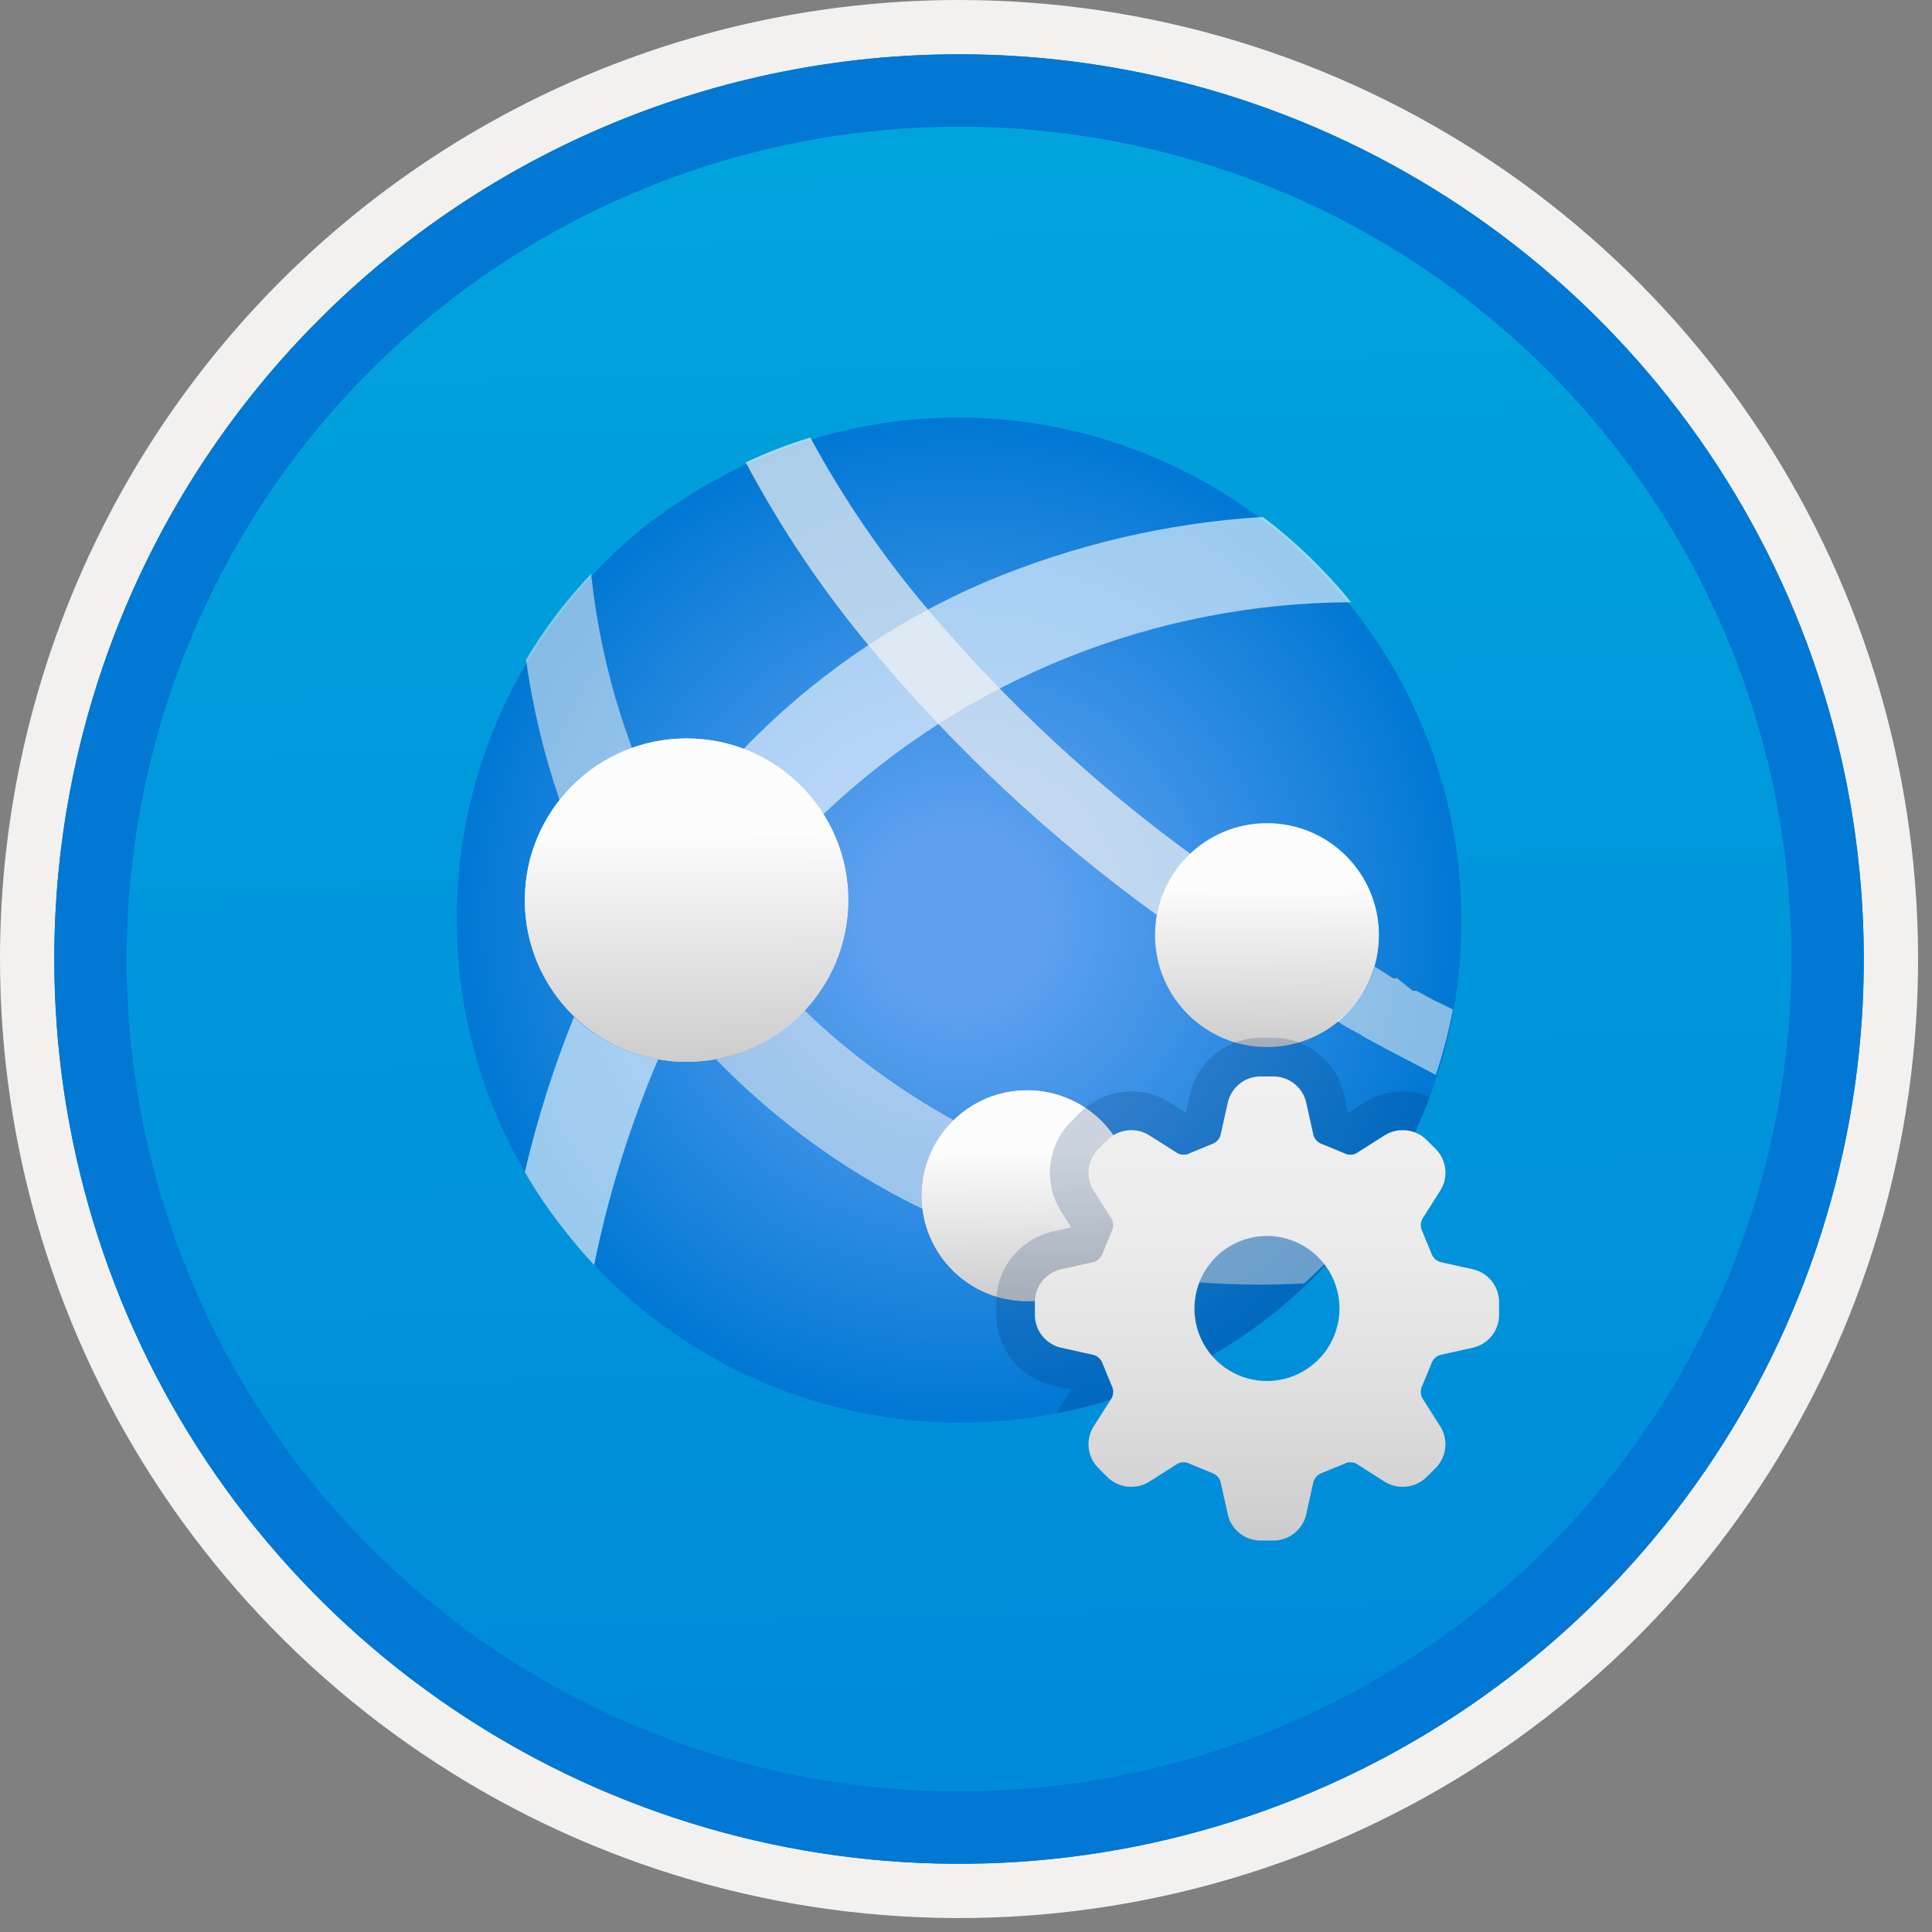
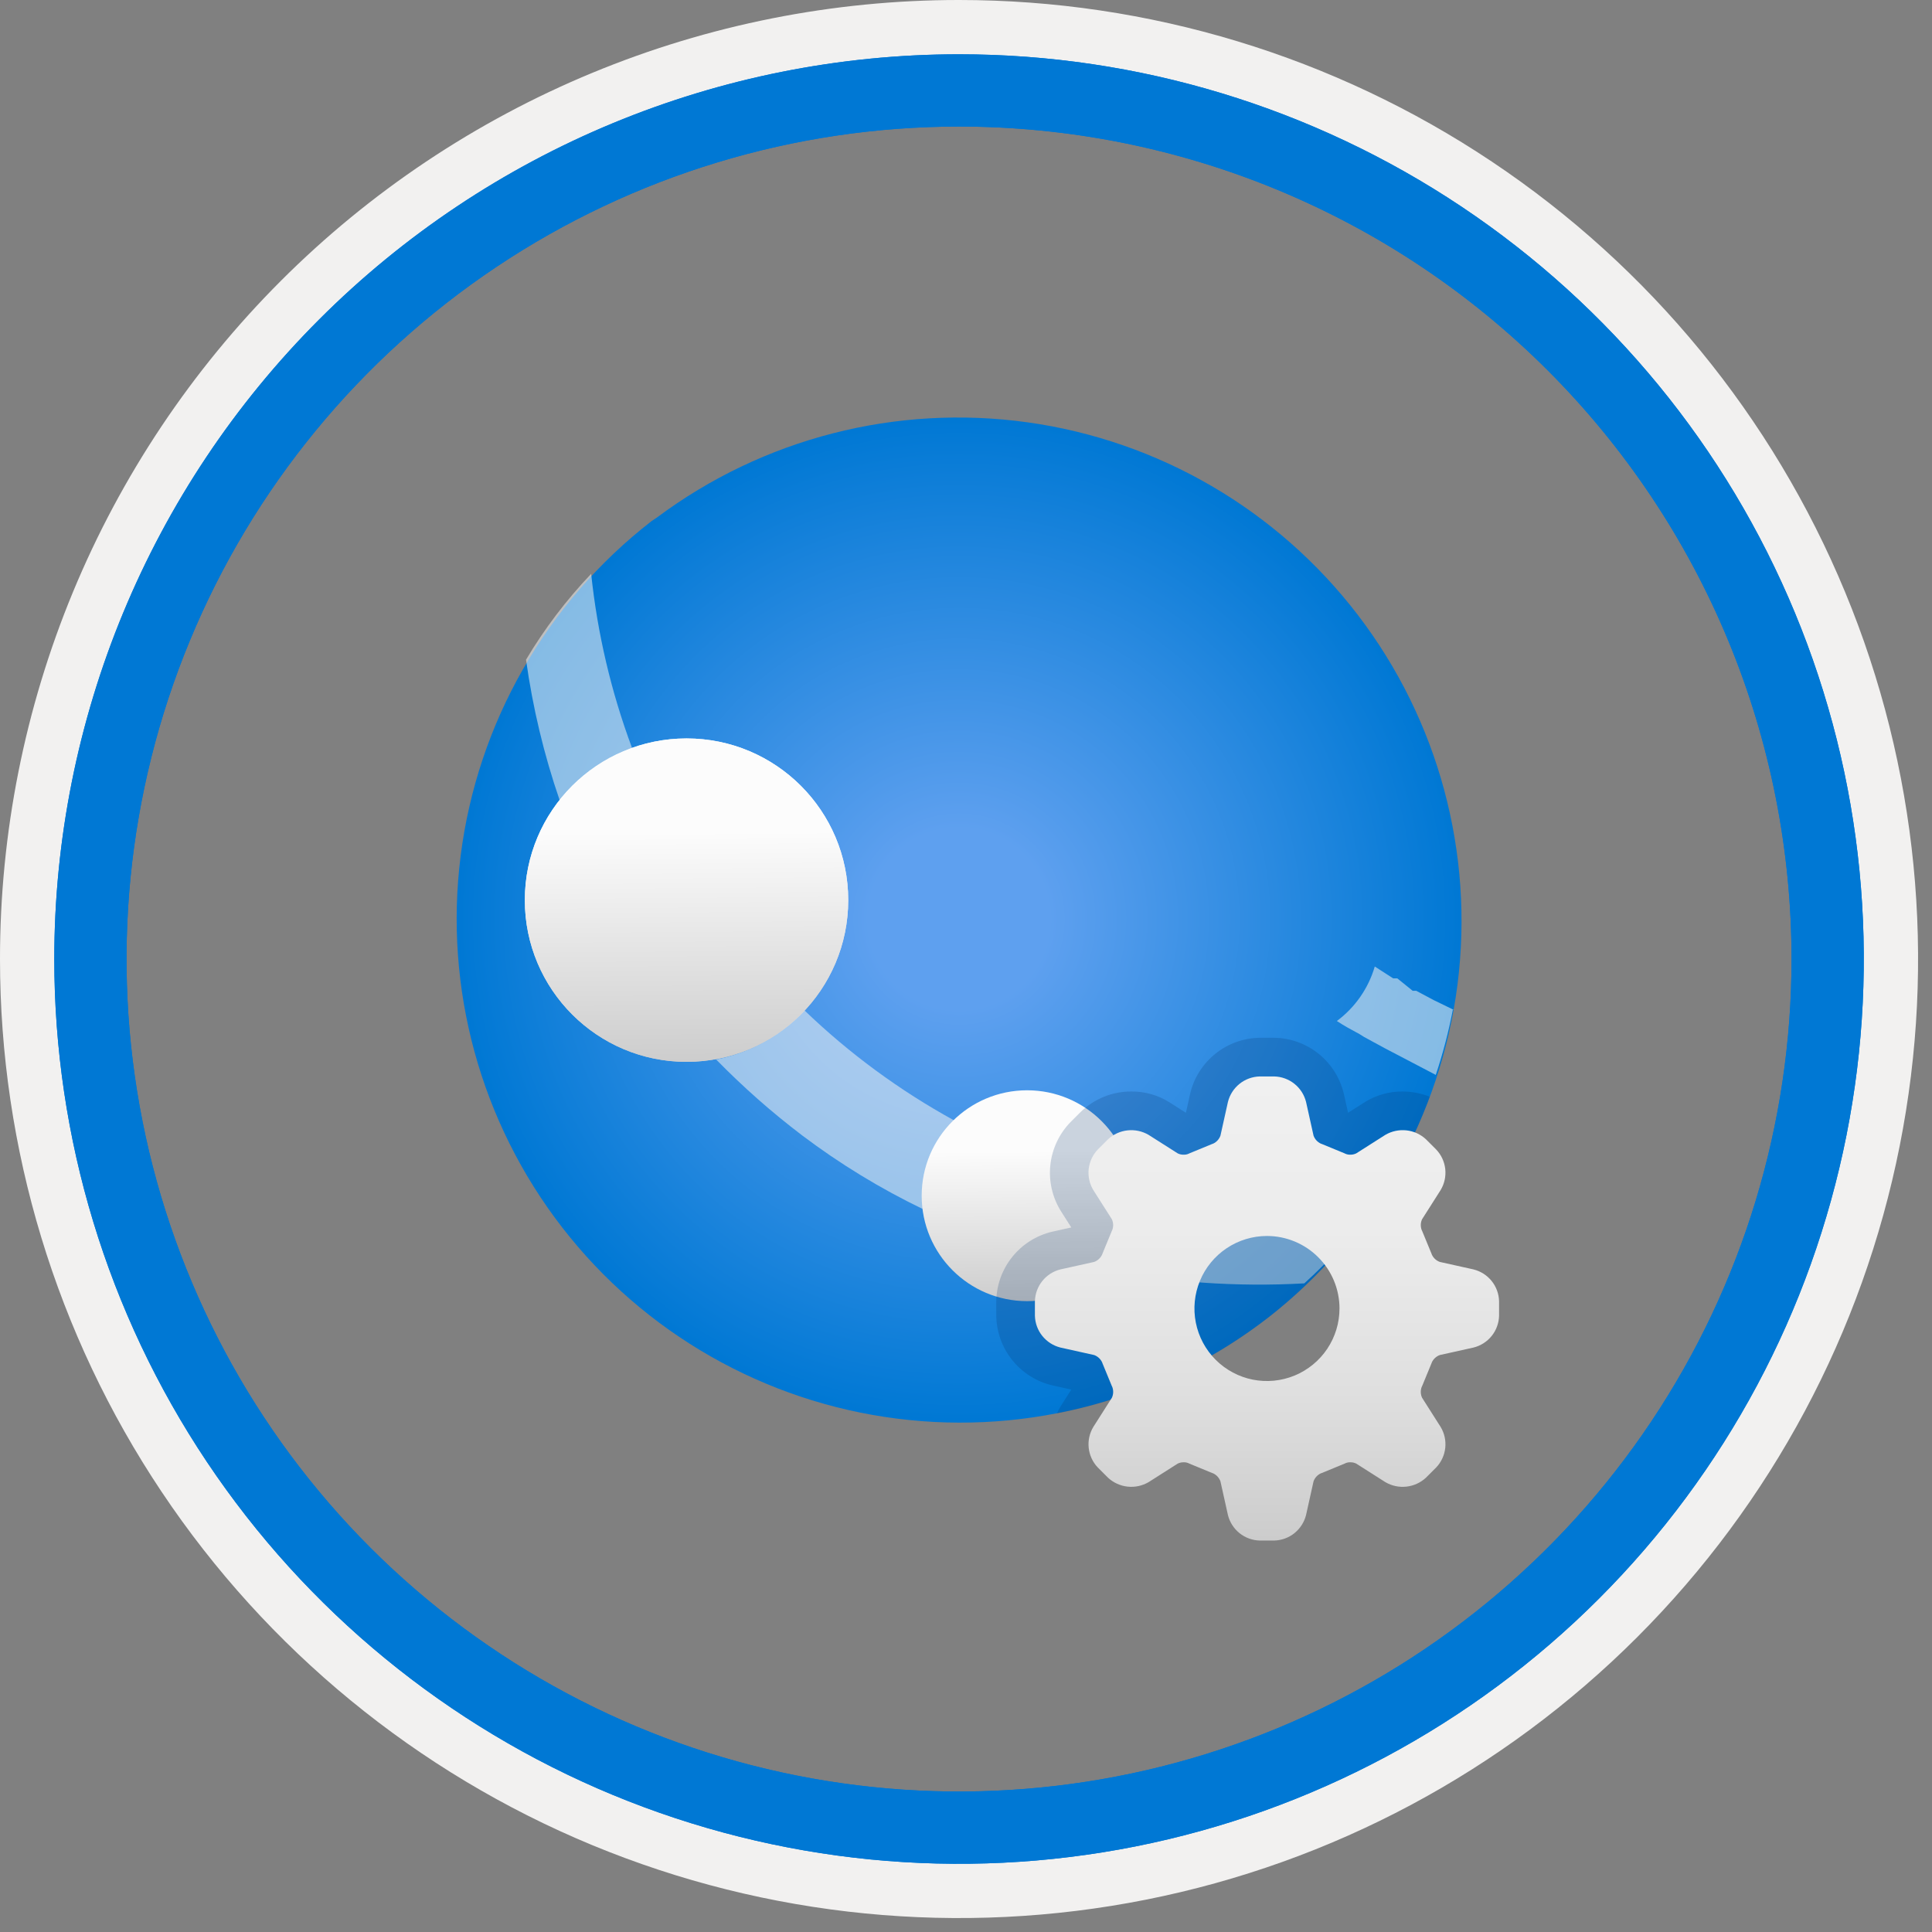
<svg xmlns="http://www.w3.org/2000/svg" width="100" height="100" viewBox="0 0 100 100" fill="none">
  <rect x="0" y="0" width="100" height="100" fill="#808080" stroke="none" />
  <g clip-path="url(#clip0_2601647)">
-     <path d="M49.64 96.45c-9.258 0-18.308-2.745-26.006-7.889C15.936 83.417 9.936 76.107 6.393 67.553 2.85 59 1.923 49.588 3.73 40.508c1.806-9.08 6.264-17.421 12.811-23.968C23.087 9.994 31.428 5.535 40.508 3.729c9.08-1.806 18.492-.879 27.046 2.664 8.553 3.543 15.864 9.543 21.008 17.241 5.144 7.698 7.889 16.748 7.889 26.006 0 6.147-1.21 12.235-3.562 17.914-2.352 5.679-5.8 10.84-10.147 15.187s-9.507 7.795-15.187 10.147c-5.679 2.352-11.767 3.563-17.914 3.562z" fill="url(#paint0_linear_2601647)" />
    <path fill-rule="evenodd" clip-rule="evenodd" d="M95.54 49.64c0 9.078-2.692 17.952-7.736 25.501-5.044 7.548-12.212 13.431-20.599 16.905-8.387 3.474-17.616 4.383-26.52 2.612-8.904-1.771-17.082-6.143-23.502-12.562S6.393 67.498 4.622 58.594c-1.771-8.904-.862-18.133 2.612-26.52C10.708 23.688 16.591 16.519 24.139 11.475 31.688 6.432 40.562 3.74 49.64 3.74c6.028-0 11.996 1.187 17.565 3.494C72.774 9.54 77.834 12.921 82.096 17.184c4.262 4.262 7.643 9.322 9.95 14.891 2.307 5.569 3.494 11.537 3.494 17.565zM49.64-0c9.818 0 19.415 2.911 27.578 8.366C85.382 13.82 91.744 21.573 95.501 30.643c3.757 9.07 4.741 19.052 2.825 28.681-1.915 9.629-6.643 18.474-13.585 25.416-6.942 6.942-15.787 11.67-25.416 13.585-9.629 1.915-19.61.932-28.681-2.825-9.07-3.757-16.823-10.12-22.278-18.283C2.911 69.055-0 59.458 3.6e-7 49.64-.001 43.121 1.283 36.666 3.777 30.642 6.271 24.62 9.928 19.147 14.537 14.537c4.61-4.61 10.082-8.266 16.105-10.76C36.666 1.283 43.121-.001 49.64-0z" fill="#F2F1F0" />
    <path fill-rule="evenodd" clip-rule="evenodd" d="M92.73 49.64c0 8.522-2.527 16.853-7.262 23.939-4.735 7.086-11.464 12.609-19.338 15.87-7.874 3.261-16.538 4.115-24.896 2.452-8.359-1.663-16.037-5.766-22.063-11.793C13.144 74.083 9.04 66.405 7.378 58.046 5.715 49.688 6.568 41.024 9.83 33.15 13.091 25.276 18.614 18.547 25.7 13.812 32.786 9.077 41.117 6.55 49.64 6.55c5.659-0 11.262 1.114 16.49 3.279 5.228 2.165 9.978 5.339 13.98 9.341 4.001 4.001 7.175 8.752 9.341 13.98 2.165 5.228 3.28 10.831 3.279 16.49zm-43.09-46.83c9.262 0 18.316 2.747 26.017 7.892 7.701 5.146 13.704 12.46 17.248 21.017 3.544 8.557 4.472 17.973 2.665 27.057-1.807 9.084-6.267 17.428-12.816 23.978-6.549 6.549-14.894 11.009-23.978 12.816-9.084 1.807-18.5.879-27.057-2.665-8.557-3.545-15.871-9.547-21.017-17.248C5.556 67.956 2.81 58.902 2.81 49.64c.001-12.42 4.935-24.33 13.718-33.112C25.309 7.745 37.22 2.811 49.64 2.81z" fill="#0078D4" />
    <path fill-rule="evenodd" clip-rule="evenodd" d="M92.73 49.64c0 8.522-2.527 16.853-7.262 23.939-4.735 7.086-11.464 12.609-19.338 15.87-7.874 3.261-16.538 4.115-24.896 2.452-8.359-1.663-16.037-5.766-22.063-11.793C13.144 74.083 9.04 66.405 7.378 58.046 5.715 49.688 6.568 41.024 9.83 33.15c3.261-7.874 8.784-14.603 15.87-19.338 7.086-4.735 15.417-7.262 23.939-7.262 5.659-0 11.262 1.114 16.49 3.279 5.228 2.165 9.978 5.339 13.98 9.341 4.001 4.001 7.175 8.752 9.341 13.98 2.165 5.228 3.28 10.831 3.279 16.49zm-43.09-46.83c9.262 0 18.316 2.747 26.017 7.892 7.701 5.146 13.704 12.46 17.248 21.017 3.545 8.557 4.472 17.973 2.665 27.057-1.807 9.084-6.267 17.428-12.816 23.978-6.549 6.549-14.894 11.009-23.978 12.816-9.084 1.807-18.5.879-27.057-2.665-8.557-3.545-15.871-9.547-21.017-17.248-5.146-7.701-7.892-16.755-7.892-26.017.001-12.42 4.935-24.33 13.718-33.112 8.782-8.782 20.693-13.716 33.112-13.718v0z" fill="#0078D4" />
    <path d="M65.671 68.174c-5.464 4.234-12.386 6.123-19.243 5.254-6.857-.869-13.089-4.426-17.324-9.889-4.235-5.463-6.128-12.384-5.261-19.241.867-6.858 4.422-13.09 9.883-17.327l.276-.184c5.495-4.102 12.386-5.872 19.178-4.928 6.792.945 12.938 4.529 17.105 9.975 4.167 5.446 6.02 12.315 5.156 19.118-.864 6.803-4.374 12.991-9.77 17.223z" fill="url(#paint1_radial_2601647)" />
-     <path opacity=".6" d="M42.616 42.147c7.371-7.01 17.143-10.937 27.316-10.975-1.336-1.653-2.87-3.136-4.568-4.415-4.949.305-9.81 1.446-14.378 3.372-4.703 2.02-8.956 4.96-12.508 8.645 1.707.648 3.159 1.831 4.139 3.372zM29.71 52.631c-1.053 2.608-1.904 5.293-2.545 8.032.566.984 1.201 1.927 1.901 2.821.552.705 1.073 1.349 1.686 1.993.741-3.649 1.85-7.213 3.311-10.638-1.636-.292-3.151-1.06-4.353-2.207z" fill="#fff" />
    <path opacity=".55" d="M32.714 38.713c-1.082-2.903-1.793-5.932-2.115-9.013-1.286 1.351-2.418 2.842-3.372 4.445.346 2.483.931 4.926 1.748 7.296.961-1.248 2.259-2.195 3.74-2.728z" fill="#F2F2F2" />
    <path d="M35.535 54.961c4.622 0 8.369-3.747 8.369-8.37 0-4.622-3.747-8.369-8.369-8.369-4.622 0-8.37 3.747-8.37 8.369 0 4.622 3.747 8.37 8.37 8.37z" fill="url(#paint2_linear_2601647)" />
    <path opacity=".55" d="M47.736 61.89c.001-.727.148-1.446.433-2.115.284-.669.7-1.274 1.223-1.779-2.826-1.549-5.434-3.467-7.756-5.702-1.213 1.312-2.813 2.204-4.568 2.545 1.383 1.416 2.869 2.727 4.445 3.924 1.963 1.482 4.068 2.766 6.285 3.832-.035-.234-.056-.469-.061-.705zM67.05 62.533c-2.849.002-5.688-.328-8.461-.981.015.112.015.225 0 .337.002.705-.135 1.404-.403 2.057-.268.652-.663 1.245-1.16 1.745 3.45.684 6.973.931 10.485.736 1.362-1.232 2.586-2.61 3.648-4.108-1.364.151-2.736.223-4.108.215z" fill="#F2F2F2" />
-     <path d="M53.163 67.347c3.014 0 5.457-2.443 5.457-5.457s-2.443-5.457-5.457-5.457c-3.014 0-5.457 2.443-5.457 5.457s2.443 5.457 5.457 5.457z" fill="url(#paint3_linear_2601647)" />
-     <path opacity=".7" d="M59.877 47.358c.271-1.199.928-2.276 1.87-3.066-5.048-3.67-9.638-7.931-13.673-12.692-2.351-2.761-4.406-5.762-6.131-8.952-1.145.343-2.262.774-3.342 1.288 1.846 3.474 4.056 6.742 6.591 9.749 4.31 5.148 9.242 9.741 14.685 13.673z" fill="#F2F2F2" />
-     <path d="M65.579 54.195c3.2 0 5.794-2.594 5.794-5.794s-2.594-5.794-5.794-5.794c-3.2 0-5.794 2.594-5.794 5.794s2.594 5.794 5.794 5.794z" fill="url(#paint4_linear_2601647)" />
    <path opacity=".55" d="M75.297 52.294l-1.073-.521-.92-.49h-.184l-.797-.644h-.215l-.95-.613c-.329 1.129-1.018 2.119-1.962 2.821.368.245.766.46 1.165.674l.245.153 1.073.583 2.637 1.38c.371-1.113.668-2.25.889-3.403l.092.061z" fill="#F2F2F2" />
    <path d="M35.535 54.961c4.622 0 8.369-3.747 8.369-8.37 0-4.622-3.747-8.369-8.369-8.369-4.622 0-8.37 3.747-8.37 8.369 0 4.622 3.747 8.37 8.37 8.37z" fill="url(#paint5_linear_2601647)" />
    <path d="M53.163 67.347c3.014 0 5.457-2.443 5.457-5.457s-2.443-5.457-5.457-5.457c-3.014 0-5.457 2.443-5.457 5.457s2.443 5.457 5.457 5.457z" fill="url(#paint6_linear_2601647)" />
    <path opacity=".2" d="M74.006 56.766c-.451-.178-.931-.27-1.416-.27-.691-.005-1.368.187-1.953.554l-.862.548-.222-.997c-.194-.812-.653-1.537-1.305-2.06-.652-.523-1.459-.813-2.294-.826h-.751c-.835.013-1.643.303-2.294.826-.652.523-1.111 1.248-1.304 2.06l-.222.997-.862-.548c-.585-.367-1.263-.559-1.953-.554-.982-.007-1.927.373-2.631 1.058l-.533.532c-.581.6-.946 1.377-1.037 2.207-.091.83.097 1.667.535 2.379l.548.861-.996.221c-.813.194-1.538.653-2.061 1.305-.523.652-.814 1.459-.826 2.295v.75c.013.835.303 1.643.826 2.295.523.652 1.248 1.111 2.06 1.305l.996.221-.546.859c-.072.12-.136.244-.192.371 4.354-.841 8.418-2.79 11.798-5.661 3.38-2.871 5.962-6.565 7.497-10.726z" fill="#003067" />
    <path d="M69.332 67.727c0 .743-.22 1.468-.633 2.086-.412.617-.999 1.098-1.685 1.383-.686.284-1.441.358-2.169.214-.728-.145-1.397-.502-1.922-1.027-.525-.525-.882-1.194-1.027-1.922-.145-.728-.07-1.483.214-2.169.284-.686.765-1.272 1.383-1.685.617-.412 1.343-.633 2.086-.633.995.001 1.949.397 2.653 1.101s1.1 1.658 1.101 2.653zm6.938-2.022l-1.746-.388c-.181-.066-.328-.2-.41-.374-.006-.019-.013-.038-.021-.056l-.482-1.17c-.008-.02-.018-.041-.028-.06-.065-.179-.057-.378.024-.551l.96-1.509c.196-.327.28-.709.239-1.088-.042-.379-.206-.734-.469-1.01l-.531-.531c-.279-.258-.633-.42-1.011-.461-.378-.041-.759.04-1.087.231l-1.509.96c-.096.048-.203.071-.31.068-.082.003-.164-.012-.24-.043-.02-.011-.04-.02-.06-.028l-1.17-.482c-.018-.008-.037-.015-.056-.02-.174-.082-.308-.23-.374-.411l-.388-1.745c-.092-.37-.303-.7-.601-.938-.297-.239-.665-.373-1.046-.383h-.751c-.381.01-.749.144-1.046.383-.297.239-.508.568-.6.938l-.388 1.746c-.066.18-.2.328-.374.41-.019.006-.038.013-.057.02l-1.17.482c-.021.008-.041.017-.06.028-.076.032-.158.046-.24.043-.108.004-.214-.02-.311-.068l-1.509-.959c-.328-.191-.709-.272-1.087-.231-.378.041-.732.203-1.011.461l-.531.531c-.263.276-.427.631-.469 1.01-.042.379.042.761.239 1.088l.96 1.509c.08.173.089.371.024.55-.01.02-.02.04-.028.06l-.482 1.17c-.007.018-.015.037-.021.056-.082.174-.23.308-.41.374l-1.745.387c-.37.092-.7.303-.938.601-.239.297-.373.665-.383 1.046v.751c.01.381.144.749.383 1.046.239.297.568.508.938.601l1.746.388c.18.066.328.2.41.374.006.019.013.038.021.056l.482 1.171c.008.02.018.04.028.06.065.18.056.378-.024.551l-.96 1.509c-.197.327-.281.709-.239 1.088.042.379.206.734.469 1.01l.531.531c.279.258.633.419 1.011.461.378.041.759-.04 1.087-.231l1.508-.96c.097-.048.203-.071.311-.068.082-.003.164.011.24.043.02.01.04.019.06.028l1.17.482c.019.007.038.014.057.02.174.083.308.23.374.41l.388 1.746c.092.37.303.7.6.938.297.239.665.373 1.046.383h.751c.381-.01.749-.144 1.046-.383s.508-.568.601-.938l.388-1.746c.066-.181.2-.328.374-.41.019-.006.038-.013.056-.02l1.17-.482c.021-.008.041-.018.06-.028.076-.032.158-.046.239-.043.108-.004.214.019.311.068l1.509.96c.328.192.709.273 1.087.231.378-.041.732-.203 1.011-.461l.531-.531c.263-.276.427-.631.469-1.01.042-.379-.042-.761-.239-1.088l-.96-1.509c-.04-.086-.063-.178-.067-.273-.004-.094.01-.189.043-.278.01-.02.02-.04.028-.06l.482-1.171c.008-.018.015-.037.021-.056.082-.174.23-.308.411-.374l1.745-.388c.37-.092.7-.303.939-.6.239-.297.373-.665.383-1.046v-.751c-.01-.381-.144-.749-.383-1.046-.239-.297-.568-.508-.938-.6z" fill="url(#paint7_linear_2601647)" />
  </g>
  <defs>
    <linearGradient id="paint0_linear_2601647" x1="47.87" y1="-15.153" x2="51.852" y2="130.615" gradientUnits="userSpaceOnUse">
      <stop stop-color="#00ABDE" />
      <stop offset="1" stop-color="#007ED8" />
    </linearGradient>
    <linearGradient id="paint2_linear_2601647" x1="35.6" y1="55.176" x2="35.508" y2="43.066" gradientUnits="userSpaceOnUse">
      <stop stop-color="#CCC" />
      <stop offset="1" stop-color="#FCFCFC" />
    </linearGradient>
    <linearGradient id="paint3_linear_2601647" x1="-5527.58" y1="7485.58" x2="-5527.58" y2="7604.36" gradientUnits="userSpaceOnUse">
      <stop stop-color="#CCC" />
      <stop offset="1" stop-color="#FCFCFC" />
    </linearGradient>
    <linearGradient id="paint4_linear_2601647" x1="65.625" y1="54.346" x2="65.56" y2="45.95" gradientUnits="userSpaceOnUse">
      <stop stop-color="#CCC" />
      <stop offset="1" stop-color="#FCFCFC" />
    </linearGradient>
    <linearGradient id="paint5_linear_2601647" x1="35.6" y1="55.176" x2="35.508" y2="43.066" gradientUnits="userSpaceOnUse">
      <stop stop-color="#CCC" />
      <stop offset="1" stop-color="#FCFCFC" />
    </linearGradient>
    <linearGradient id="paint6_linear_2601647" x1="53.206" y1="67.489" x2="53.145" y2="59.581" gradientUnits="userSpaceOnUse">
      <stop stop-color="#CCC" />
      <stop offset="1" stop-color="#FCFCFC" />
    </linearGradient>
    <linearGradient id="paint7_linear_2601647" x1="65.579" y1="55.715" x2="65.579" y2="79.739" gradientUnits="userSpaceOnUse">
      <stop stop-color="#F0F0F0" />
      <stop offset=".33" stop-color="#ECECEC" />
      <stop offset=".68" stop-color="#DFDFDF" />
      <stop offset="1" stop-color="#CCC" />
    </linearGradient>
    <radialGradient id="paint1_radial_2601647" cx="0" cy="0" r="1" gradientUnits="userSpaceOnUse" gradientTransform="translate(49.639 47.57) scale(26.077)">
      <stop offset=".18" stop-color="#5EA0EF" />
      <stop offset="1" stop-color="#0078D4" />
    </radialGradient>
    <clipPath id="clip0_2601647">
      <path fill="#fff" d="M0 0h99.28v99.28H0z" />
    </clipPath>
  </defs>
</svg>